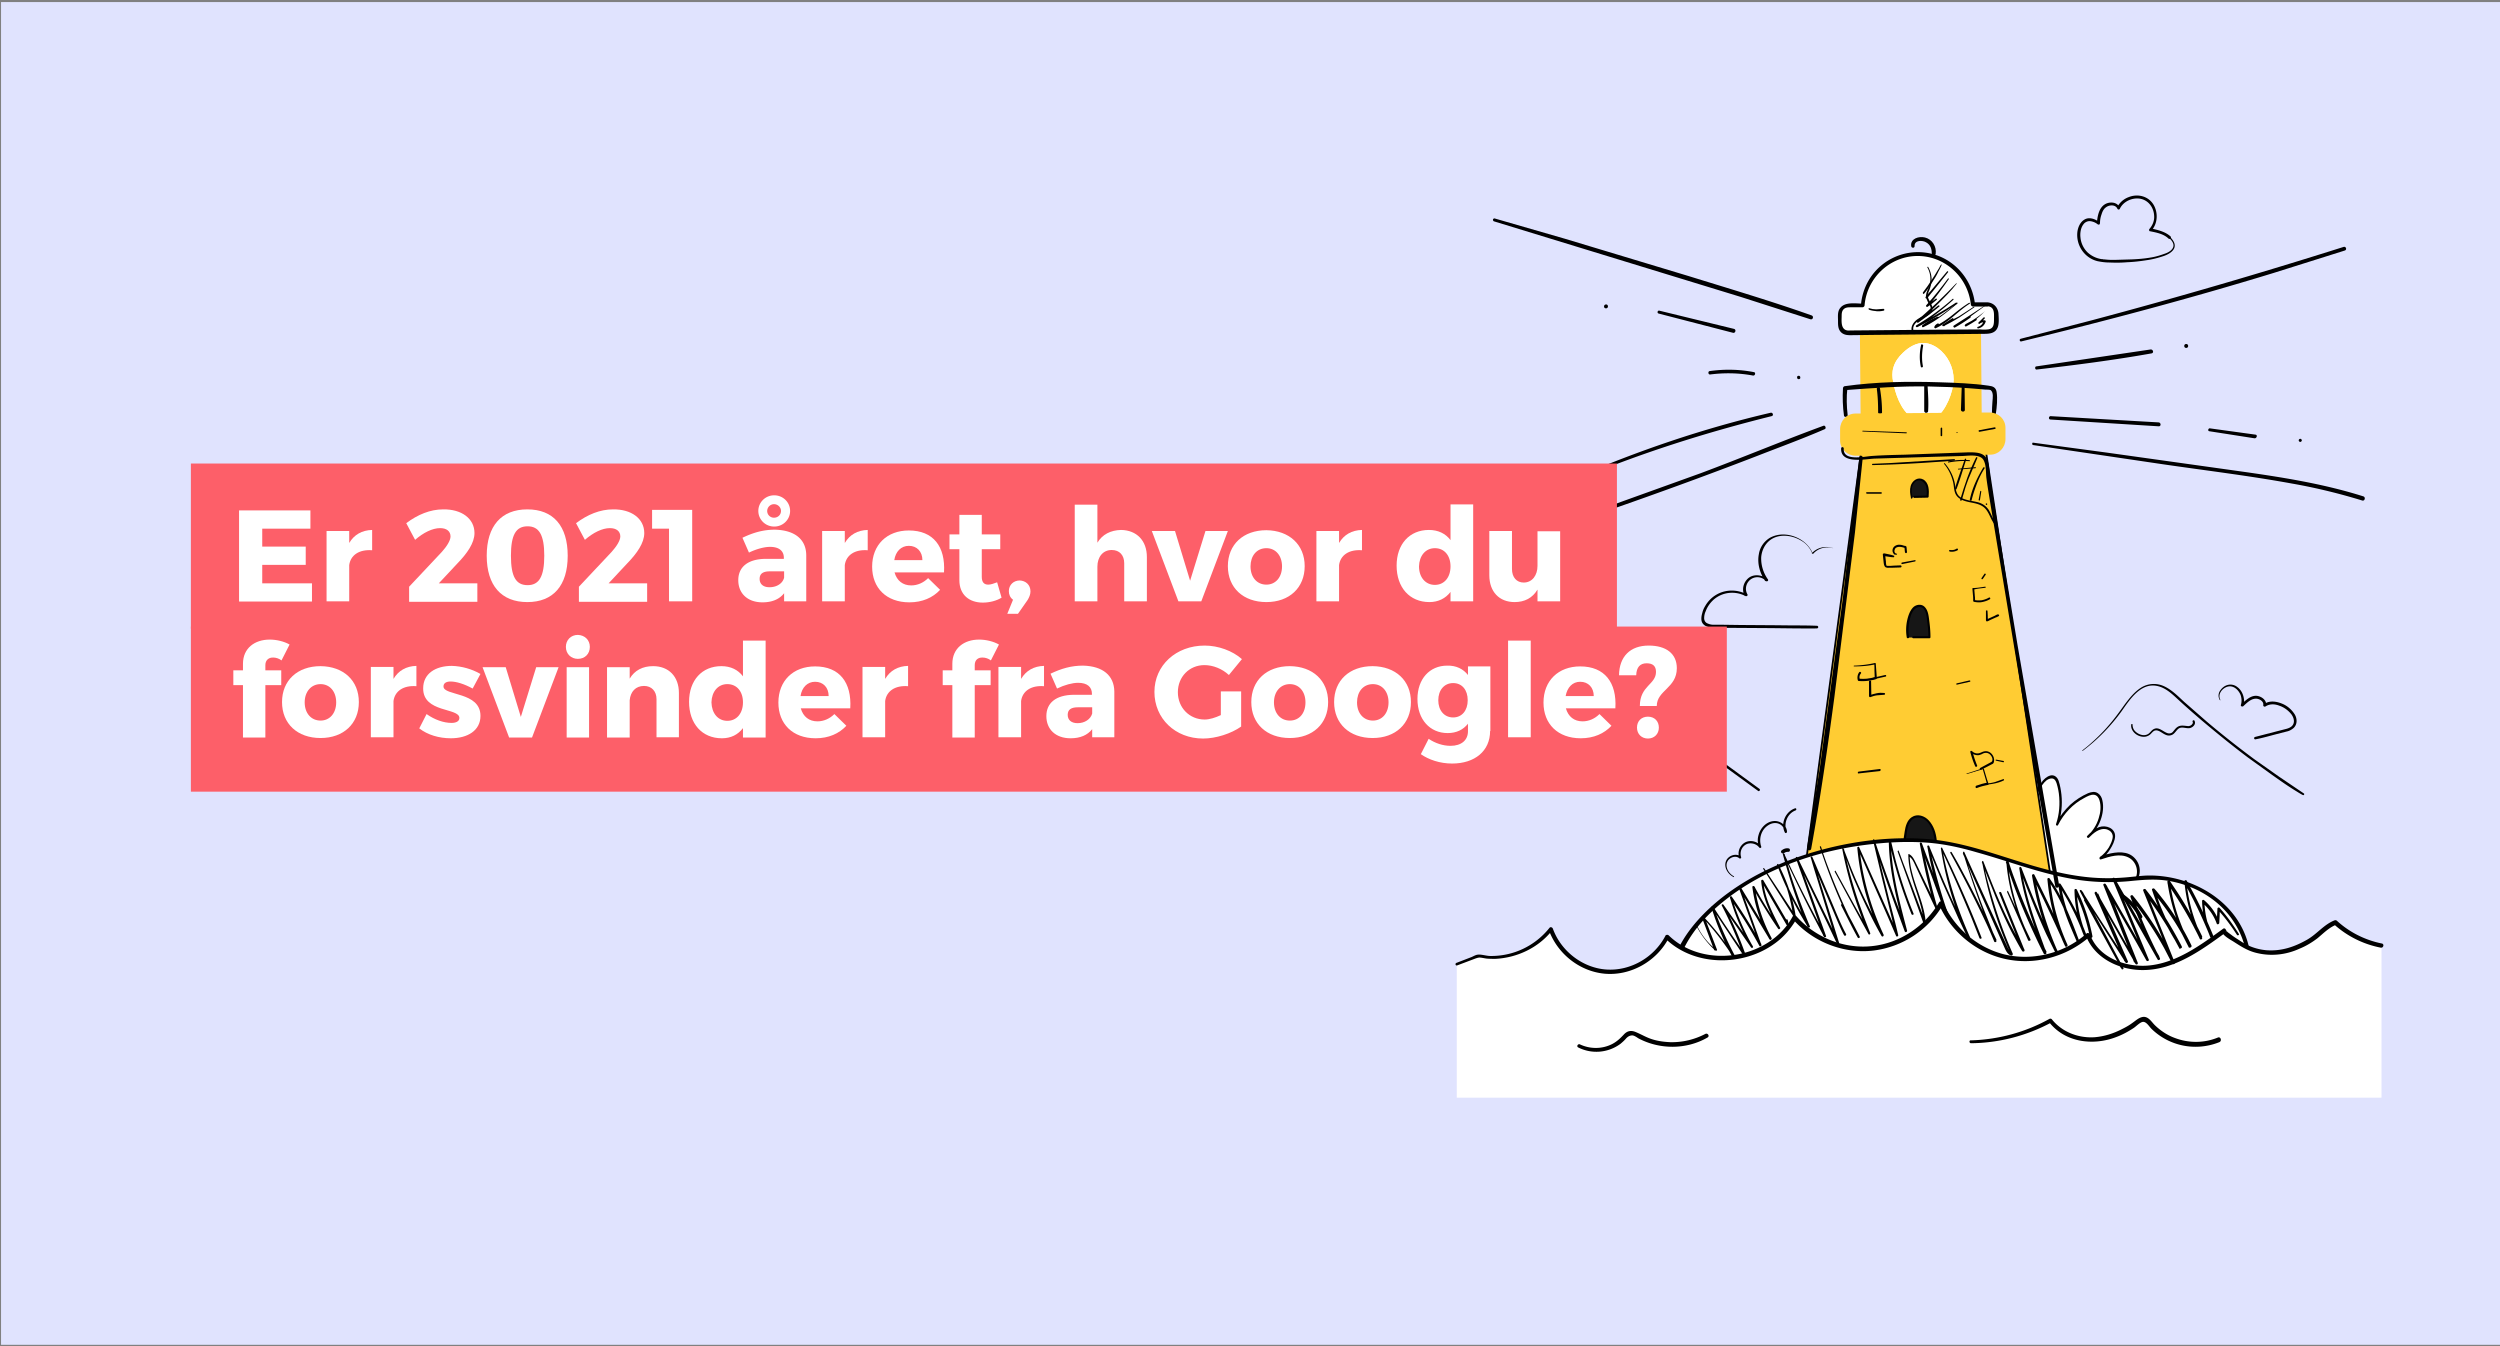
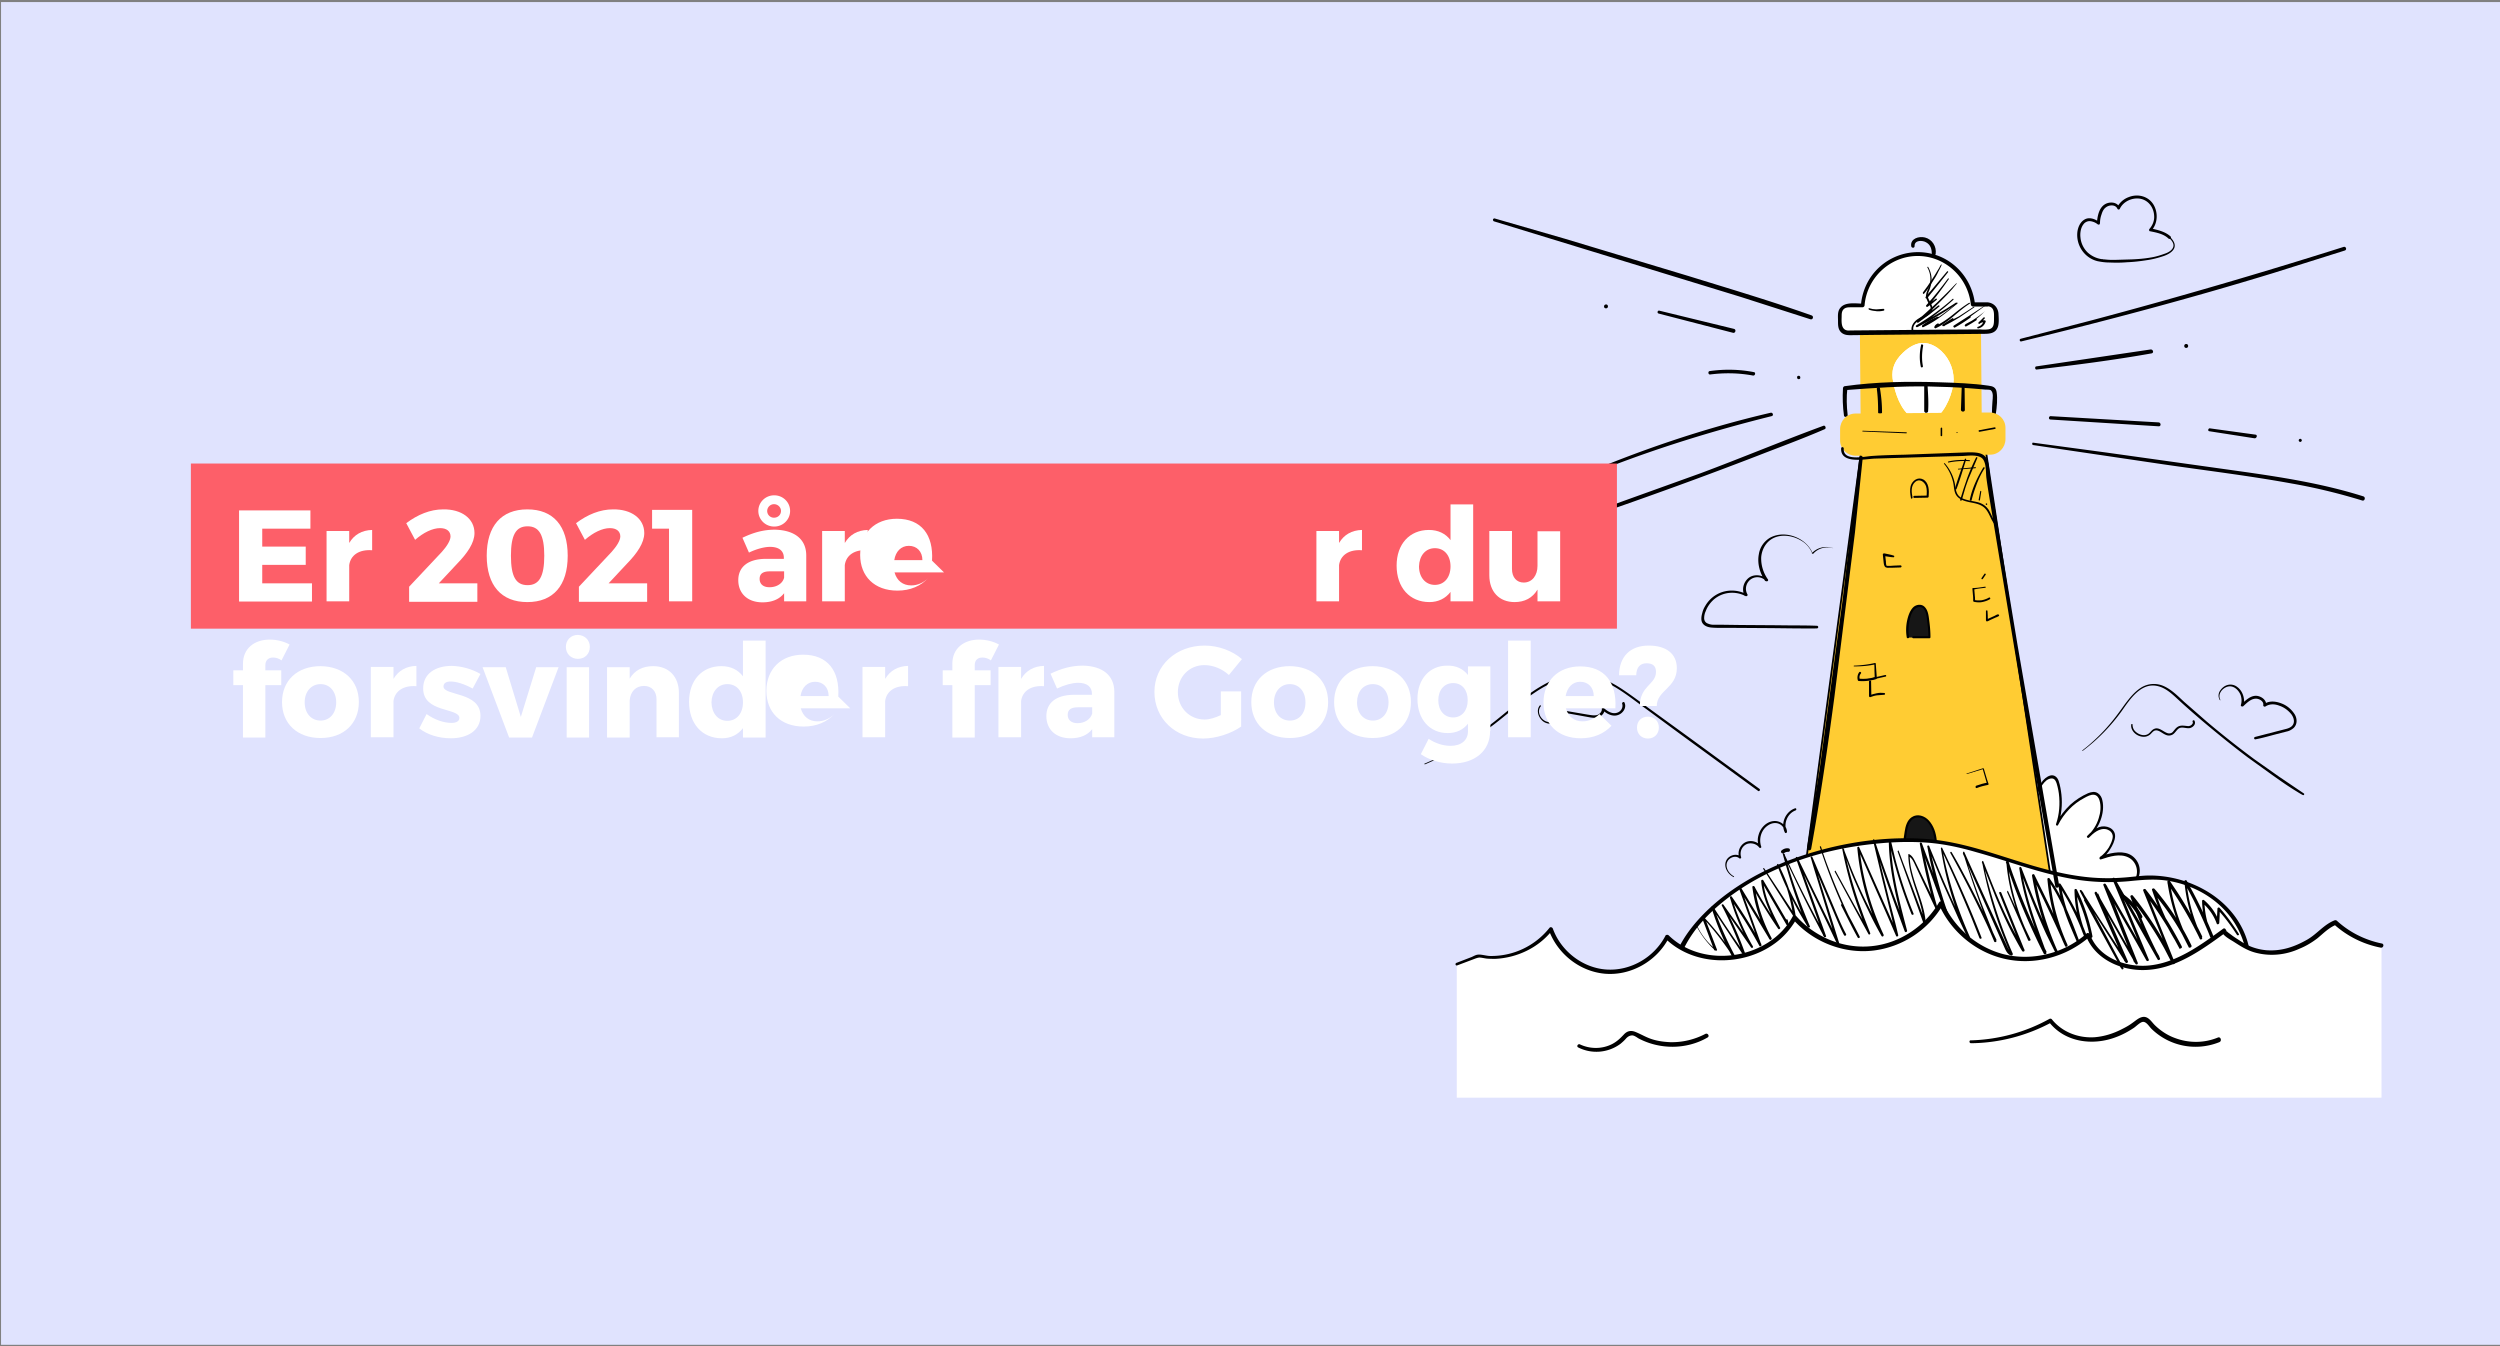
<svg xmlns="http://www.w3.org/2000/svg" viewBox="0 0 960 517">
  <rect x="0" y="0" width="960" height="517" fill="#808080" stroke="none" />
  <path fill="#e0e3fe" d="M.4.8h960v515.6H.4z" />
  <path fill="#fff" d="M780.2 326.9c-2.3-8.7-1-17.9 3.7-25.6 1.2-1.9 3.6-3.8 5.3-2.3.5.5.8 1.1 1 1.8 1.5 5.2 1.4 10.7-.2 15.9 2.5-5 6.6-9 11.7-11.3.9-.4 1.8-.7 2.7-.5 1.8.4 2.5 2.5 2.6 4.3.2 4.7-1.7 9.3-5.2 12.4 1.4-1.4 3-2.9 4.9-3.4 2-.5 4.4.3 5 2.3.2.9 0 1.9-.3 2.8-.9 2.5-2.5 4.7-4.7 6.3 3.9-1.4 8.6-2.6 11.9-.1 2.8 2.1 3.4 6.1 1.3 9-1.1 1.5-2.7 2.4-4.6 2.6 0 0-20.8 7.9-29.3 2.5s-5.8-16.7-5.8-16.7z" />
  <path d="M780.5 326.8c-1.6-6.3-1.4-12.9.7-19 .5-1.5 1.2-3 1.9-4.4s1.5-2.7 2.7-3.7c1.1-.8 2.7-1.3 3.5.1.4.7.6 1.5.8 2.3.2.9.4 1.7.5 2.6.5 4 .2 8-1.1 11.8-.1.5.6.8.8.3 2.2-4.4 5.7-8.1 10.1-10.4 1.1-.6 2.5-1.4 3.8-1.2 1.1.2 1.7 1.1 2 2.1.7 2.2.4 4.8-.3 6.9-.8 2.7-2.4 5.1-4.5 7l.6.6c1.8-1.8 4.2-4.1 7.1-3.3 1.2.4 2.1 1.3 2.2 2.6 0 1.5-.8 3-1.5 4.3-.9 1.4-2 2.7-3.4 3.7-.4.3-.2 1.1.4.9 3.3-1.1 7.3-2.4 10.6-.7 3.1 1.6 4.2 5.8 2.2 8.7-1 1.4-2.5 2.3-4.1 2.5-.3 0-.6.1-.8.2-1.4.5-2.9 1-4.3 1.4-4.9 1.4-10.1 2.6-15.2 2.7-2.4.1-4.9-.1-7.2-1-2.5-1.1-4.6-3-5.8-5.4-1.1-2.2-1.7-4.5-1.7-7 0-.9 0-1.8.1-2.7 0-.5.1-1 .2-1.5v-.2c.1-.6-.8-.9-1-.3-.2 1.1-.4 2.3-.4 3.4-.1 2.4.3 4.9 1.1 7.1 1.1 2.9 3.1 5.2 5.8 6.8 2.2 1.2 4.8 1.6 7.2 1.7 5.5.2 11-1 16.3-2.5 1.7-.5 3.3-1 5-1.6.3-.1.5-.2.8-.3s.6-.1.9-.2c.4-.1.8-.3 1.2-.5.8-.4 1.5-.9 2.1-1.5 2.5-2.7 2.5-6.8 0-9.5-2.7-3-7-2.5-10.6-1.6-.9.3-1.8.5-2.7.9l.4.9c1.4-1 2.5-2.2 3.4-3.7.9-1.4 1.8-3.2 1.9-4.9.1-3.2-3.5-4.5-6.1-3.6-1.8.7-3.3 2-4.6 3.4-.4.4.2 1 .6.6 2-1.8 3.6-4.1 4.5-6.6.9-2.4 1.3-5.2.7-7.7-.2-1.1-.8-2.1-1.7-2.7-1.2-.8-2.5-.5-3.8 0-2.5 1.1-4.8 2.6-6.8 4.4-2.2 2.1-4.1 4.5-5.4 7.2l.8.3c1.2-3.6 1.6-7.5 1.2-11.3-.2-1.8-.5-3.6-1.1-5.4-.5-1.4-1.7-2.4-3.2-2-1.4.4-2.6 1.5-3.4 2.7-.9 1.4-1.7 3-2.4 4.5-1.3 3.2-2.2 6.6-2.5 10-.4 3.9 0 7.8 1 11.6.1.2.3.3.5.2 0 .4.1.2 0 0z" />
  <use href="#B" fill="#9ac3c9" />
  <g fill="#fc3">
    <use href="#B" stroke="#000" stroke-width=".689" stroke-miterlimit="10" />
    <path d="M714.167 123.605l46.5-.4.32 37.2-46.5.4z" />
  </g>
  <path fill="#fff" d="M763.2 116.9h-5.6c-1-11.7-11.4-20.3-23-19.3-10.4.9-18.5 9.2-19.3 19.6h-5.6c-1.8 0-3.2 1.5-3.2 3.2v4.1c0 1.8 1.5 3.2 3.2 3.2l53.6-.5c1.8 0 3.2-1.5 3.2-3.2v-4.1c-.1-1.6-1.6-3-3.3-3h0z" />
  <path d="M763.2 116.1h-5.6l.8.8c-.9-8.6-6.6-16.1-14.8-18.9-11.5-3.9-24 2.2-27.9 13.8-.6 1.8-1 3.7-1.1 5.6l.8-.8c-2.6 0-6.8-.8-8.7 1.6-1.2 1.4-.9 3.4-.9 5.1s0 3.3 1.4 4.5c1.4 1.1 3 .9 4.7.9l7.8-.1 41.9-.4c2.3 0 4.7-.1 5.6-2.7.5-1.5.3-3.7.2-5.3-.3-2.3-1.9-3.9-4.2-4.1-1-.1-1 1.5 0 1.5 2.8.2 2.5 2.8 2.5 4.8 0 1.9 0 3.9-2.4 4.1-.9.1-1.9.1-2.8 0l-16.4.1-33.7.3a3.21 3.21 0 0 1-1.7-.2c-1.9-.9-1.5-3.8-1.5-5.5 0-1.2.2-2.3 1.4-2.9.7-.3 1.4-.3 2.1-.3h4.5c.4 0 .8-.4.8-.8.9-10.5 9.7-18.8 20.2-18.9 10.6-.1 19.5 8.1 20.6 18.6 0 .4.4.8.8.8h5.6c1 0 1-1.6 0-1.6z" />
  <g fill="#fff">
    <use href="#C" />
    <use href="#C" />
  </g>
  <path d="M735.2 94.5c-.1-2.4 3.1-2.3 4.5-1.4 1.6.9 2.1 2.5 2.1 4.2 0 .8 1.4 1.1 1.5.2.4-2.8-1.3-5.6-4.1-6.3-2.3-.6-5.7.4-5.3 3.3.1.8 1.3.9 1.3 0h0z" />
  <path fill="#112870" d="M766.2 164.2c.4 2.3.3 4.6-.1 6.9-.1.5.6.7.7.2.5-2.4.5-4.9.1-7.3-.1-.5-.8-.3-.7.2h0z" />
  <path d="M709.5 159.4c-.4-3.5-.5-6.9-.1-10.4l-.8.8c10.7-.8 21.3-1.6 32-1.4 5.3.1 10.6.3 15.8.7l3.7.3c.7.1 1.5.1 2.2.2.4 0 1.8 0 2.1.2 1.2.9.8 3.1.7 4.4-.1 1.5-.2 3-.2 4.5 0 .8 1.4 1.1 1.5.2.4-2.6.7-5.8.3-8.4-.3-1.8-1.5-2.2-3.1-2.4-6.2-.9-12.5-1.1-18.7-1.3-12.2-.4-24.5-.2-36.6 1.5-.3.1-.6.4-.6.8-.2 3.5-.1 7.1.4 10.6.2.6 1.5.5 1.4-.3h0z" />
  <path d="M753.3 148.6l-.3 8.7c0 1 1.6 1 1.5 0l-.1-8.7c.2-.8-1-.8-1.1 0h0zm-14.4-.3v9.5c0 .4.4.8.8.7a.68.68 0 0 0 .7-.7c.2-3.1 0-6.3-.2-9.5a.68.68 0 0 0-.7-.7c-.3.1-.6.4-.6.7h0zm-18.2 1.1c.4 3 .5 5.9.5 8.9 0 1 1.5 1 1.5 0 0-3.1-.3-6.2-.8-9.2-.1-.8-1.3-.5-1.2.3h0z" />
  <path fill="#fc3" d="M712.5 158.8l51.6-.4c3.3 0 6 2.6 6 5.9v4.3c0 3.3-2.6 6-5.9 6l-51.6.4c-3.3 0-6-2.6-6-5.9v-4.3c0-3.3 2.6-6 5.9-6z" />
  <path fill="#161616" d="M732.7 244.8c-.5-2.9-.2-5.9.8-8.7.3-1 .8-1.8 1.6-2.6a2.86 2.86 0 0 1 2.8-.7c1.4.5 1.9 2.1 2.2 3.6.5 2.8.8 5.6.8 8.4h-6.2" />
  <path d="M733.1 244.6a16.31 16.31 0 0 1 0-5.4c.3-1.6.7-3.5 1.7-4.8.9-1.2 2.7-1.9 3.9-.6 1 1.2 1.1 2.9 1.3 4.4.3 2.2.5 4.4.5 6.5l.4-.4h-6.2c-.2 0-.4.2-.4.4s.2.4.4.4h6.2c.2 0 .4-.2.4-.4 0-2.2-.2-4.4-.5-6.6-.2-1.6-.4-3.6-1.6-4.9-1.1-1.3-3-1.2-4.3-.2-1.4 1.2-2.1 3.3-2.5 5-.5 2.2-.6 4.5-.2 6.8.2.5 1 .3.9-.2h0z" />
-   <path fill="#161616" d="M734 191.1c-.3-1.4-.5-2.9-.1-4.3s1.6-2.7 3-2.7 2.6 1.2 3 2.5c.5 1.3.3 2.7.2 4.1l-5.1.1" />
  <path d="M734.4 191c-.4-2-.7-4.5 1.1-6 .7-.6 1.6-.7 2.4-.3s1.4 1.2 1.7 2c.4 1.3.3 2.6.2 4l.4-.4-5.1.1c-.2 0-.4.2-.4.4s.2.4.4.4l5.1-.1c.2 0 .4-.2.4-.4.2-2.3.2-5.3-2.1-6.6-2.1-1.1-4.2.5-4.8 2.5-.4 1.5-.2 3.1.1 4.6-.1.5.7.3.6-.2h0z" />
  <path fill="#161616" d="M731 329.9c0-3.5.3-7 .9-10.4.4-2.3 1.2-5 3.4-5.7 1.2-.4 2.6-.2 3.7.5s1.9 1.6 2.5 2.7c2.4 4.1 2.1 9 1.7 13.7" />
  <path d="M731.4 329.9c0-2.9.3-5.8.6-8.7.3-2 .5-4.5 1.9-6.1 1.7-1.9 4.4-1.3 6 .3 1.7 1.7 2.5 4.2 2.9 6.6.4 2.8.2 5.7 0 8.5 0 .5.7.5.8 0 .4-5.1.8-11.3-2.9-15.4-1.6-1.8-4.4-2.8-6.6-1.3-1.8 1.2-2.4 3.5-2.7 5.5-.6 3.5-.9 7-.9 10.5 0 .2.2.4.4.4.3 0 .4-.1.5-.3h0z" />
  <path fill="#fff" d="M648 389.6c-21.8-25 26.2-69.1 89.4-66.9 26.6.9 50.7 18.7 81.7 14.6 45.6-6.1 64.3 53.1 16 54.2-9.5 14.6-172 15.4-187.1-1.9z" />
  <path d="M648.6 389c-11.1-12.9-1.6-29.3 8.9-39.1 16.7-15.6 40.2-23.7 62.7-25.9 6.7-.7 13.4-.9 20.1-.4 6.4.5 12.7 1.9 18.8 3.7 12.6 3.5 24.8 8.3 37.8 10.4 6.7 1.1 13.6 1.3 20.4.7 5.1-.5 10-1 15.1-.2 8 1.3 15.6 4.9 21.3 10.7 9.1 9.2 13.6 25.5 2.6 35.1-2.9 2.5-6.4 4.2-10.1 5.2-2.3.6-4.6 1.1-7 1.3-1.5.2-3.8-.2-4.9.8-2.2 2.1-5.3 3.1-8.2 3.9-12.2 3.4-25.3 4.3-37.9 5.2-17.5 1.2-35.1 1.5-52.6 1.3-16.9-.2-33.9-1-50.8-2.9-6.6-.7-13.2-1.7-19.7-3.1-4.5-1-9.1-2.1-13.2-4.2-1.2-.6-2.4-1.5-3.3-2.5-.7-.7-1.8.4-1.1 1.1 2.1 2.4 5.5 3.7 8.4 4.7 4.9 1.7 10.1 2.7 15.2 3.6 14.5 2.5 29.3 3.5 44 4.2 17 .8 34.1.9 51.2.4 14.8-.4 29.6-1.2 44.3-3.2 5.2-.7 10.4-1.5 15.4-2.9 3-.8 6.4-1.7 8.8-3.8.4-.3.7-.7 1-1.1l-.7.4c8.7-.2 18.3-2.4 24.2-9.3 4.6-5.4 5.8-12.6 4.3-19.4-3.9-17.5-21.8-27.8-38.9-27.5-3.2.1-6.3.6-9.5.8a76.16 76.16 0 0 1-11.7 0c-7.6-.6-15-2.3-22.3-4.4-13.5-3.9-26.9-9.3-41.1-10.4-14.3-1.1-29.2.8-43 4.8-11.9 3.4-23.5 8.6-33.5 15.9-12.4 9-28 26.2-19.5 42.7a25.93 25.93 0 0 0 3.2 4.7c.8.6 1.9-.5 1.3-1.3z" />
  <path fill="#fff" d="M559.4 421.7v-51.5l8.1-3.1c10.2 2.1 21.5-2.1 27.9-10.3 3.1 9 11.9 15.7 21.3 16.3 9.5.6 19.1-4.8 23.3-13.3 13.6 13.5 40 9.5 49-7.5 12.5 14.5 34.3 16.1 48.8 3.6 3-2.6 5.5-5.6 7.5-9.1 7.8 18 28.8 26.2 46.8 18.4 3.5-1.5 6.8-3.6 9.7-6.2 3.5 9.6 15.3 13.9 25.4 12.2s18.7-7.9 26.9-13.9c-.8.6 8.5 6.3 9.4 6.6 3.9 1.5 8.2 2 12.4 1.5 4-.5 7.3-2.2 10.7-4 3.6-2 6.4-5.9 10.3-7.3 5 4.5 11.1 7.6 17.6 8.8v58.6H559.4v.2z" />
  <path d="M559.6 370.7l6.1-2.3c.8-.3 1.5-.6 2.3-.7.9 0 2 .3 2.9.4 1.1.1 2.2.1 3.3.1 8.4-.4 16.6-4.3 21.8-10.9l-1.3-.3c3.3 9.2 11.8 16 21.5 16.9 10 .9 20-4.8 24.6-13.7l-1.3.2c11.1 10.8 29.8 10.8 42 1.9 3.5-2.5 6.3-5.8 8.4-9.5l-1.4.2c7.6 8.7 19.5 13.4 31 12 11.1-1.4 21-7.9 26.6-17.6h-1.5c4.5 10.2 13.9 18.1 24.8 20.7 11.6 2.8 24.1-.6 33-8.4l-1.4-.4c3.4 8.9 13.1 13.3 22.1 13.2 11.9-.1 22.2-7.6 31.4-14.3l-1-1.3c-1.4 1.7 3.3 4.1 4.2 4.7 2.8 1.8 5.4 3.5 8.7 4.3 5.5 1.4 11.4.8 16.6-1.6 2.5-1 4.8-2.4 6.9-4 2.3-1.9 4.4-4.1 7.2-5.2l-.9-.2a37.5 37.5 0 0 0 18 9c1 .2 1.5-1.4.4-1.6-6.4-1.3-12.4-4.3-17.2-8.7-.2-.2-.5-.3-.9-.2-4.1 1.6-6.7 5.2-10.5 7.4-4.9 2.8-9.9 4.5-15.6 4.1-3.5-.3-6.8-1.4-9.7-3.3-1.2-.8-2.4-1.5-3.6-2.4-.5-.4-1.1-.8-1.6-1.2l-.5-.5c-.7-.2.6-.7-.4.5.6-.7-.2-2-1-1.3-8.5 6.2-18.1 13.3-29 14.1-8.8.6-18.8-3.2-22-11.9-.1-.4-.6-.7-1.1-.6-.1 0-.2.1-.3.2-8.5 7.6-20.8 10.7-31.9 7.9-10.3-2.7-18.9-10.2-23.2-19.9-.3-.6-1.2-.5-1.5 0-5.4 9.2-15.1 15.7-25.7 16.8-10.9 1.2-22-3.4-29.2-11.6-.3-.3-.9-.3-1.2 0 0 .1-.1.1-.1.2-8.9 16.5-34.2 20.4-47.6 7.3-.3-.3-.9-.3-1.2 0 0 0-.1.1-.1.2-4.3 8.2-13.3 13.5-22.6 12.9-9.2-.6-17.5-7.1-20.6-15.7-.2-.5-.9-.8-1.3-.3-5.5 6.9-13.8 10.9-22.7 10.8-1.6 0-3.4-.7-4.9-.5-.8.1-1.6.6-2.3.9l-5.7 2.2c-.8.2-.5 1.3.2 1zm197.3 29.9c10.8-.1 21.4-2.9 30.9-8l-1.1-.3c6.1 8 17 9.4 26 5.9 2.4-.9 4.6-2.1 6.7-3.5.9-.6 2.4-2.2 3.5-2.3 1.3-.1 2.4 1.8 3.2 2.6 6.9 6.8 17.1 8.8 26.1 5.2 1.1-.4.6-2.2-.5-1.8-5.3 2.2-11.2 2.2-16.5.2-2.8-1-5.4-2.7-7.6-4.8-1.5-1.4-2.7-3.9-5.2-3.2-1.4.4-2.5 1.5-3.7 2.3-1.2.9-2.5 1.6-3.9 2.3-3.3 1.7-6.8 2.8-10.5 3.1-6.2.4-12.5-2-16.4-6.9-.3-.3-.7-.3-1-.1-9.2 5.1-19.5 7.9-30.1 8.2-.7-.1-.7 1.1.1 1.1h0zM606 402.2c5.3 2.7 11.6 2.1 16.3-1.4.7-.6 1.4-1.2 2-1.9s1.4-1.3 2.5-1.3c.7 0 1.7.7 2.3 1.1 8.2 4.4 18.5 4.4 26.6-.3.9-.5.1-1.8-.8-1.4-4.2 2.2-8.8 3.3-13.5 3.2-2.3-.1-4.7-.4-6.9-1.1-2.3-.7-4.2-1.9-6.4-2.8-1.7-.7-3.1-.5-4.4.8-1.4 1.5-2.7 2.8-4.6 3.8-3.9 2-8.5 2-12.5.1-.7-.2-1.3.8-.6 1.2h0zm170.2-271.1c32.6-7.9 64.9-16.5 96.9-26.3l27.3-8.6c.9-.3.5-1.6-.4-1.4-31.9 10.1-64.1 19.5-96.4 28.1l-27.7 7.2c-.6.2-.3 1.2.3 1h0zm4.5 39.8l50 7.4c16.5 2.4 33.1 4.4 49.5 7.4 9.1 1.6 18.1 3.8 26.9 6.5 1 .3 1.4-1.3.4-1.6-15.8-5-32.2-7.5-48.6-9.8l-49.9-7-28.2-3.8c-.5-.2-.6.8-.1.9h0zM573.7 85l94.7 29 26.8 8.6c1 .3 1.4-1.2.4-1.5-15.5-5.5-31.4-10.2-47.2-15.1L601 91.7l-27-7.8c-.3-.1-.6.1-.7.4 0 .3.1.6.4.7zm5.2 124.1c32.2-10.6 64.2-21.8 95.8-34 8.7-3.4 17.5-6.6 26-10.3.7-.3.2-1.6-.5-1.3-15.8 5.8-31.3 12.3-47.1 18.2l-47.5 17.1-27 9.2c-.7.3-.4 1.3.3 1.1h0zm203.2-67.2c14.7-1.7 29.5-3.6 44.1-6.2 1-.2.6-1.6-.4-1.5l-43.9 6.5c-.6.1-.5 1.3.2 1.2h0zm57.4-8.3c1 0 1-1.5 0-1.5s-1 1.5 0 1.5zm-52.1 27.5l41.5 2.6c1 .1 1-1.4 0-1.5l-41.5-2.4c-.8.1-.8 1.3 0 1.3zm61 4.5l17.3 2.7c.9.1 1.3-1.3.4-1.4l-17.4-2.4c-.7-.2-1.1 1-.3 1.1h0zm34.9 4.1a.65.65 0 0 0 .6-.6.65.65 0 0 0-.6-.6.65.65 0 0 0-.6.6.65.65 0 0 0 .6.6zM605 184.5c24.4-10.3 49.6-18.3 75.3-24.7.9-.2.5-1.5-.4-1.3-25.8 6-51 14.6-75.3 25.1-.6.1-.2 1.1.4.9h0zm31.9-64.1l28.6 7.4c.9.2 1.3-1.2.4-1.5l-28.7-7c-.7-.2-1 .9-.3 1.1zm19.8 23.4c5.5-.7 11-.6 16.4.4.9.2 1.2-1.2.4-1.3-5.6-1.1-11.3-1.2-17-.4-.7.1-.6 1.4.2 1.3h0zm34 1.8c.4 0 .7-.3.6-.7 0-.4-.3-.6-.6-.6-.4 0-.7.3-.6.7 0 .3.2.6.6.6zm-74-27.2c1 0 1-1.5 0-1.5-1 .1-1 1.5 0 1.5zm90.3 53.8c-.3 6.2 9.5 4 13 3.9l23-.7 10.7-.3c2.3-.1 6.7-.8 8 1.6 1.1 2 .8 4.8 1.1 7 .5 3.8 1.2 7.7 1.8 11.5L780 288l9.2 52.3c.2 1 1.7.6 1.5-.4l-16-92.4-7.6-46c-1.1-7-2.5-14-3.2-21.1-.2-1.8-.4-4.1-1.9-5.4-1.6-1.4-4.3-1.3-6.3-1.3l-24.3.9c-4.2.1-8.5.2-12.7.5-2.8.2-10.9 2.1-10.7-2.7.1-.9-1-.9-1-.2h0z" />
  <path d="M714 175.7l-6.5 55.2-8.7 64.1-4.9 30.5c-.2 1 1.4 1.5 1.6.4 3.5-19.3 6.3-38.7 8.9-58.2l7.9-63.2 3-28.8c0-.8-1.2-.8-1.3 0h0zm100.8 169c2.8 2 5 4.7 6.6 7.7.4.8 1.6.1 1.2-.7-1.7-3.3-4.1-6.1-7.1-8.2-.8-.5-1.4.7-.7 1.2h0zm-149-8.2c-1.9-1-3.5-3.5-2.5-5.6.7-1.6 3.2-2.6 4.6-1.3.3.2.8 0 .7-.4-.6-1.9.1-3.9 1.8-4.9 1.6-.9 4-.4 5.1 1.1.3.4 1 .2.8-.3-1-3 0-6.5 2.7-8.2 1.2-.8 2.7-1.1 4-.6s2.3 1.7 2.3 3.2l.8-.1c-1.3-3.1.2-7 3.4-8.2.5-.2.3-1-.2-.8-3.6 1.2-5.7 5.8-3.9 9.3.1.2.4.3.6.1.1-.1.2-.2.2-.3 0-2.6-2.7-4.5-5.2-4.2-2.8.3-5 2.7-5.7 5.3-.5 1.6-.4 3.3.3 4.8l.7-.5c-1.5-1.8-4.1-2.5-6.2-1.4-2.1 1.2-3 3.7-2.2 5.9l.7-.4c-1.8-1.5-4.7-.6-5.7 1.4-1.2 2.5.6 5.3 2.8 6.4.1.1.3-.2.1-.3h0zm19.3-8.9c.5-.4 1-.5 1.6-.5.7.1.9-1.1.2-1.3-1-.2-2 .1-2.8.8-.6.6.3 1.5 1 1h0zm114.7-39.3a71.59 71.59 0 0 0 14.9-15.2c3.1-4.4 7.3-11 13.6-9.7 3.4.7 5.9 3.2 8.4 5.5 2.8 2.6 5.7 5.1 8.6 7.6 5.8 4.9 11.7 9.7 17.8 14.3l9.3 6.7c3.1 2.2 6.2 4.4 9.5 6.4.8.5 1.6 1 2.4 1.4.4.2.7-.4.4-.6l-9.6-6.5-9.5-6.7c-6.2-4.6-12.3-9.4-18.2-14.4l-8.7-7.6c-2.5-2.3-5-4.9-8.2-6.2-2.8-1.1-5.9-.8-8.4.8s-4.4 4-6.2 6.4c-2 2.8-4 5.6-6.3 8.2-2.4 2.8-5 5.3-7.8 7.7-.7.6-1.4 1.1-2.1 1.7-.3 0-.1.3.1.2h0zm18.6-10.1c-.3 1.8 1.1 3.5 2.6 4.2.8.4 1.8.6 2.7.5s1.8-.6 2.4-1.3c.4-.4.9-1 1.5-1.1.5-.1.9 0 1.4.2.9.4 1.7 1.1 2.7 1.5a2.87 2.87 0 0 0 2.7-.2c.9-.6 1.4-1.7 2.3-2.3 1.4-.8 3.1.3 4.5-.2 1.1-.4 2.1-1.5 1.5-2.7-.2-.5-1-.1-.7.4.2.5-.2.9-.5 1.2-.4.3-1 .5-1.5.4-1.2-.1-2.5-.4-3.6.2-.9.5-1.4 1.3-2 2s-1.6.8-2.4.4c-1.5-.6-3.1-2.3-4.8-1.5-1 .4-1.5 1.5-2.4 2-.7.4-1.6.5-2.4.3-.9-.2-1.8-.7-2.5-1.4s-1-1.6-1-2.6c0-.2-.4-.3-.5 0h0zm-271.2 15.3c9.2-3.9 17.8-8.8 25.8-14.8 7.1-5.3 13.5-11.7 21.5-15.8 3.7-1.9 7.8-3.3 12-3.3 4.7-.1 9.1 1.6 13.1 3.9 4.3 2.5 8.2 5.6 12.2 8.5l13.3 9.8 26.7 19.5 3.3 2.4c.5.4 1-.5.5-.8l-27.1-19.8-13.5-9.8c-4.2-3-8.3-6.2-12.6-9-3.9-2.5-8.2-4.6-12.9-5.3-4.2-.5-8.4.2-12.3 1.8-8.1 3.3-14.8 9.4-21.5 14.8-7.8 6.4-16.3 11.8-25.4 16.2l-3.4 1.5s.2.3.3.2h0zm44.1-22.6c-1.4 1.7-.7 4.2.8 5.7 1.8 1.8 4.6 1.6 6.7.3 1.3-.8 2.3-2 3-3.3l-.5.2 9.4 1.7c1.3.2 2.8.3 3.9-.5 1-.6 1.7-1.7 1.5-2.8l-.8.3c1.5 1.6 4 2.9 6.2 2 1.8-.7 3.2-2.8 2.3-4.7-.2-.5-1-.1-.9.4.5 1.5-.5 3.1-2 3.5-1.8.6-3.7-.6-5-1.8-.3-.3-.9-.1-.8.3.1 1-.7 1.9-1.6 2.3-1.2.4-2.6.1-3.9-.1l-8.2-1.4c-.2 0-.4 0-.5.2-1.2 2.4-4.1 4.9-7 3.9-2.2-.7-3.9-3.7-2.3-5.8.3-.3-.1-.6-.3-.4h0z" />
  <path d="M703.7 210.4c-2.9-.9-6-.1-8 2.1l.4.1c-1.6-4.2-6-6.9-10.3-7.3-2.2-.2-4.4.2-6.3 1.3-2.2 1.4-3.7 3.6-4.1 6.2-.7 3.6.4 7.4 2.5 10.4l.8-.6c-1.8-1.9-5.1-2.3-7.2-.7-2.1 1.7-2.8 4.6-1.5 7l.7-.7c-3.8-2-8.4-1.9-12 .4-1.6 1-3 2.5-3.9 4.1-.5.8-.9 1.7-1.1 2.6-.3 1-.5 2.1-.3 3.1.4 1.8 2.3 2.5 4 2.6 1.1.1 2.2.1 3.3.1h3.9l15.5.1 8.8.1c2.9 0 5.8.1 8.8 0a.5.5 0 1 0 0-1c-4.8-.2-9.7-.1-14.6-.2l-14.6-.1-7.3-.1h-3.3c-.8 0-1.5-.2-2.2-.5-.8-.3-1.3-1.1-1.3-2s.2-1.9.6-2.7c.6-1.7 1.7-3.2 3-4.4 3.4-3 8.3-3.5 12.3-1.4.2.1.6 0 .7-.2a.45.45 0 0 0 0-.5c-1.2-2.1-.4-4.8 1.7-6 1.8-1 4.1-.6 5.4.9.4.4 1.1-.1.8-.6-1.8-2.5-2.7-5.5-2.6-8.5.2-2.5 1.3-4.9 3.3-6.5 3.3-2.6 8.2-2.1 11.7-.1 2.1 1.1 3.7 2.9 4.6 5.1 0 .1.2.2.3.2 0 0 .1 0 .1-.1 1.9-2.1 4.9-2.9 7.6-2.1-.1.3 0-.1-.2-.1h0zM832.9 91.3c.9.9 2.1 2.2 1.6 3.6-.4 1.2-1.8 2-2.9 2.4-1.9.7-3.8 1.3-5.8 1.6-2.3.4-4.7.6-7.1.7l-6.8.2c-.9 0-1.9 0-2.8-.1-.4 0-.8-.1-1.2-.1-.2 0-.3 0-.5-.1h-.2-.1c-.1 0 .1 0-.1 0a10.14 10.14 0 0 1-5.4-2.6c-1.5-1.5-2.5-3.5-2.7-5.7-.2-1.7.1-3.7 1.1-5 .4-.6 1-1 1.7-1.2.8-.2 1.6 0 2.4.3.5.2 1 .5 1.5.9.3.1.6.1.7-.2 0-.1.1-.2.1-.3 0-1.2.2-2.3.6-3.4.3-1 .8-2.1 1.7-2.7 1.3-1 3.7-1.1 4.4.6.2.3.5.3.7.2.1 0 .1-.1.2-.2 1.3-2.8 4.7-4.4 7.8-3.9 3.3.6 5.3 3.5 5.4 6.7.1 1.8-.6 3.5-1.8 4.9a.61.61 0 0 0 0 .8c.1.1.1.1.2.1 2.5.5 5.2 1 7.1 2.8.5.5 1.3-.3.8-.8-2.1-1.9-4.9-2.5-7.6-3.1l.2.9c2.5-2.7 2.7-7 .8-10.1-2-3.2-6-4.2-9.5-2.8-1.9.7-3.5 2.1-4.4 3.9h.9c-1-2.2-4-2.2-5.7-1.1-2.3 1.5-2.8 4.7-3 7.2l.8-.5c-1.6-1.2-3.9-2-5.7-.8-1.6 1-2.4 3-2.6 4.8-.5 5.1 2.8 9.9 7.8 11.1 1.5.3 3 .5 4.5.5 2.3.1 4.5.1 6.8-.1 2.6-.1 5.1-.4 7.6-.8 2.2-.3 4.4-.9 6.5-1.6 1.4-.5 3-1.3 3.8-2.6s.3-2.7-.6-3.8a4.74 4.74 0 0 0-1-1c-.1-.3-.5.1-.2.4zm19.7 177.4c-1.1-2.1.7-4.4 2.7-5 2.3-.7 4.3 1.2 5.1 3.2.4 1.2.5 2.5.1 3.8-.1.3.1.5.4.6.2 0 .3 0 .5-.1 1.3-1.2 2.8-2.8 4.7-2.9 1.3-.1 3.2.9 3 2.4-.1.4.3.8.8.6 1.7-1.1 3.6-1 5.4-.3 1.8.6 3.4 1.8 4.6 3.3 1 1.4 1.5 3.3.1 4.6-.7.6-1.6.9-2.5 1.1l-3.5.9-8.1 2.1c-.2.1-.4.3-.3.6.1.2.3.4.5.3 2.7-.5 5.4-1.3 8.1-2l3.9-1c1-.2 1.9-.7 2.7-1.4 1.5-1.5 1.3-3.7.3-5.3-1.2-1.8-2.8-3.2-4.8-4-2.2-.9-4.9-1.3-6.9.2l.8.4c.2-2-1.8-3.4-3.6-3.6-2.3-.2-4.3 1.7-5.8 3.2l.8.5c.5-2.5-.3-5.5-2.5-7.1-1-.8-2.3-1.1-3.6-.8-1.2.3-2.2 1.1-2.9 2.1-.8 1.1-.9 2.5-.2 3.7.1.1.2.1.3.1-.1 0-.1-.2-.1-.2h0zm-201 87.2c1.8 3.4 4.2 6.5 7.1 9.1.3.2.8 0 .6-.4l-4.8-12.5-.6.4c4.3 4.6 8.1 9.5 11.5 14.8.1.2.4.3.6.1.2-.1.3-.4.1-.6-3.2-6-5.9-12.2-8.1-18.6l-.7.3 12.2 18.4c.3.4.9.2.8-.3-2.3-6.6-5.1-12.9-8.4-19.1l-.6.3 11.1 16c.3.4 1 .1.7-.4-3.4-5.9-6.1-12.3-8.1-18.8l-.7.3c4.1 5.9 7.9 12 11.3 18.3.2.4.9.1.8-.3l-7.9-22-.7.3 11.7 19.5c.1.2.4.3.6.1.2-.1.3-.4.2-.6-3.3-6.1-5.5-12.7-6.4-19.6l-.8.3c3 5.4 6.2 10.6 9.7 15.7.1.2.4.3.6.1.2-.1.3-.4.1-.6-2.9-5.6-5.9-11.4-6.4-17.8l-.7.2 9.6 16.6c.1.2.4.3.6.1.2-.1.2-.3.2-.5l-.3-1.4c-.1-.5-.9-.3-.8.2l.3 1.4.8-.3-9.7-16.6c-.1-.2-.4-.2-.6-.1-.1.1-.2.2-.2.3.5 6.6 3.5 12.5 6.4 18.3l.7-.4c-3.5-5-6.8-10.3-9.7-15.7-.2-.3-.8-.2-.8.2.9 7 3.1 13.8 6.5 20l.8-.5-11.8-19.5c-.2-.4-.9-.1-.7.3l7.9 22 .8-.3c-3.5-6.3-7.3-12.4-11.4-18.3-.2-.3-.8-.1-.7.3 1.9 6.7 4.6 13.1 8.1 19.1l.7-.4-11.3-15.9c-.1-.2-.3-.2-.5-.1s-.2.3-.1.5c3.2 6.1 5.9 12.5 8.2 19l.8-.3c-4.2-6-8.4-12.1-12.3-18.3-.2-.3-.8-.1-.7.3a101.12 101.12 0 0 0 8 18.9l.7-.4c-3.4-5.3-7.3-10.3-11.7-14.9-.2-.3-.7 0-.6.4l4.7 12.5.6-.4c-3-2.4-5.4-5.4-7.1-8.8.1-.5-.4-.2-.2.1h0z" />
  <path d="M677.1 333.7l11.6 18.2c.1.2.4.3.6.1.2-.1.2-.3.2-.5-.5-3.4-1.4-6.8-2.5-10.1-1.1-3.2-2.5-6.4-4.1-9.5-.1-.3-.6-.1-.5.2 2.4 6.5 5.4 12.8 8.8 18.8l3 5.1c.2.4 1 .1.8-.3-3-7.1-5.7-14.3-7.9-21.6-.6-2.1-1.3-4.1-1.8-6.2l-.5.2c3.8 8.3 7.8 16.6 12 24.7l3.6 6.9c.2.4 1 .1.8-.3l-8.4-23.3-2.4-6.6-.6.3 12.2 25.4 3.4 7.2c.2.5 1 .1.8-.4l-8-25.7-2.3-7.2-.6.2 9.9 23.5c.9 2.1 1.8 4.2 2.9 6.3.3.5 1 .1.8-.4-2-3.7-3.5-7.5-5.1-11.3l-5-11.7c-1-2.2-1.9-4.5-2.9-6.7-.1-.3-.7-.1-.6.2 1.2 4.3 2.6 8.6 3.9 12.9l3.9 12.8 2.2 7.2.8-.4-12.4-25.3-3.5-7.2c-.2-.3-.7-.1-.6.3l8.3 23.4 2.3 6.6.8-.3c-4.4-8-8.6-16.1-12.6-24.4l-3.3-7c-.1-.3-.5-.1-.5.2 2 7.4 4.3 14.8 7 22l2.5 6 .8-.4c-3.7-5.8-6.9-11.8-9.7-18.1-.8-1.8-1.6-3.6-2.3-5.4l-.5.2c3.3 6 5.2 12.8 6.2 19.5l.8-.3-11.9-18c-.2-.3-.6-.1-.4.2h0zm21.7-8.5c3 9.4 6.7 18.5 10.9 27.4a255.11 255.11 0 0 0 3.7 7.4c.2.5 1 .1.7-.4-2.1-4.2-4.3-8.2-6.5-12.3-.2-.4-.8 0-.6.4 2.1 4.1 4.1 8.3 6.4 12.4l.7-.4c-2.4-4.3-4.5-8.6-6.5-13.1s-3.9-9-5.6-13.6a120.19 120.19 0 0 1-2.7-7.8c-.1-.4-.5-.2-.5 0h0z" />
  <path d="M704.5 334.7l10.1 18.7 2.9 5.3c.1.2.3.2.5.1.1-.1.2-.2.2-.4l-1.2-3.1-1.2-3.1-2.2-6.1c-1.4-4.2-2.7-8.5-3.8-12.8-.6-2.4-1.2-4.9-1.7-7.3l-.5.1 2.4 6.7c.8 2.2 1.7 4.4 2.7 6.6 1.9 4.4 3.9 8.6 6 12.9 1.2 2.4 2.5 4.8 3.8 7.1.3.5 1 .1.8-.5-3.8-8.1-6.6-16.8-8.2-25.6-.4-2.5-.8-5-1-7.6l-.7.2 11.5 26.1 3.2 7.4c.2.5 1 .1.8-.4-1.1-4.8-2.4-9.5-3.6-14.2l-3.5-14.2-2-8-.5.2c2.8 9.2 6 18.2 9.3 27.2l2.8 7.6c.1.3.4.4.6.3s.4-.3.3-.6c-2.3-8.8-4.7-17.7-5.7-26.8-.3-2.5-.5-5.1-.5-7.7l-.7.1a167.41 167.41 0 0 0 6.3 22c.7 2 1.5 4.1 2.3 6.1.2.5 1 .3.8-.2a167.16 167.16 0 0 1-7.2-21.7l-1.5-6.3a.55.55 0 0 0-.5-.3c-.2 0-.3.2-.3.4.1 9.2 2 18.2 4.2 27.1l1.9 7.6.9-.3-5.1-13.5-4.8-13.6-2.6-7.7c0-.1-.2-.2-.4-.2-.1 0-.2.2-.2.3.6 2.3 1.1 4.7 1.7 7.1l1.7 7.2 3.5 14.2 1.9 8 .8-.4-11.6-26-3.3-7.4c-.1-.2-.3-.2-.5-.1-.1.1-.2.2-.2.3.8 9.1 2.9 18 6.2 26.6.9 2.4 1.9 4.8 3 7.1l.8-.5c-4.7-8.2-8.9-16.7-12.4-25.4l-2.9-7.5c0-.1-.2-.2-.3-.2s-.2.2-.2.3c1.7 8.7 4.1 17.3 7.2 25.6.4 1.2.9 2.3 1.4 3.5s.9 2.4 1.5 3.5l.6-.4c-3.6-6.1-7-12.3-10.4-18.5l-2.9-5.3c-.1.1-.3.2-.3.4h0zm24.2-7.7l7.8 21.6 2.2 6.2c.1.4.9.4.8-.1-.4-7.1-3.8-13.4-5.4-20.2-.5-1.9-.7-3.9-.8-5.9l-.4.2c1.5.7 2.1 2.6 2.8 4l2.4 5.2 5 10.6c.2.4.9.1.8-.3-1.8-6.2-3.3-12.4-4.7-18.8-.4-1.8-.7-3.6-1.1-5.4l-.8.2 7.6 20.8c.7 2 1.5 4 2.2 5.9.2.6 1.1.3.9-.3-2.3-6.5-4.2-13.2-5.8-19.9-.5-1.9-.9-3.9-1.3-5.8l-.7.2 5.7 13.7 6.1 13.7 3.6 7.6c.3.6 1.1.1.8-.5a154.02 154.02 0 0 1-9-26.3c-.6-2.5-1.1-5.1-1.6-7.7l-.5.2c4.2 8.8 8.1 17.7 11.8 26.7l3 7.6c.2.5 1 .3.8-.2-3.5-9.1-7.4-18-11.5-26.8l-3.6-7.6c-.1-.3-.5-.1-.5.2 1.4 9.3 3.9 18.4 7.2 27.1a109.88 109.88 0 0 0 3 7.2l.8-.5a435.13 435.13 0 0 1-12.3-26.9l-3.2-7.8c-.1-.2-.3-.3-.5-.2s-.3.2-.2.4c1.2 6.8 2.9 13.5 5 20.1.6 1.9 1.2 3.8 1.9 5.6l.9-.3-7.7-20.8-2.2-5.9a.55.55 0 0 0-.5-.3.55.55 0 0 0-.3.5c1.2 6.3 2.5 12.6 4.2 18.9l1.5 5.3.8-.3-8.2-16.9c-.6-1.2-1.2-2.4-2.4-3-.1-.1-.3 0-.3.1v.1c0 7.1 3.2 13.5 4.9 20.2.5 1.9.8 3.8.9 5.8l.8-.1-8.1-21.5c-.8-2-1.5-4.1-2.3-6.1.1.1-.4.2-.3.5h0zm20.2.5c4.8 8.6 9.3 17.5 13.5 26.4 1.2 2.5 2.3 5.1 3.4 7.7.2.4 1 .1.8-.3l-5.2-13.1c-1.7-4.4-3.2-8.7-4.7-13.1-.9-2.5-1.7-5-2.5-7.6l-.5.2 14.4 32.5 1.9 4.3c.5 1 1.1 2.1 2.3 2.4.3.1.5-.1.6-.4v-.3c-3.9-8.8-7-17.9-9.5-27.3-.7-2.6-1.3-5.2-1.9-7.9l-.5.1 5.4 13.6c1.9 4.5 3.9 9 6.1 13.3 1.3 2.4 2.6 4.9 4 7.2.3.4 1.1.2.9-.4l-8.9-22c-.2-.5-1-.3-.8.2l8.8 22 .9-.4c-2.6-4.1-4.9-8.4-7-12.8s-4-8.9-5.8-13.4l-3-7.6c0-.1-.2-.2-.3-.2s-.2.2-.2.3c1.8 9.5 4.4 18.9 7.9 27.9 1 2.6 2 5.1 3.2 7.6l.5-.7c-1-.2-1.5-1.3-1.9-2.2l-1.8-3.9-3.6-7.9-7.1-15.6-4-8.9c-.1-.3-.6-.1-.5.2 2.8 9 5.8 17.9 9.2 26.7 1 2.5 1.9 4.9 3 7.3l.7-.4c-4.2-9-8.5-17.8-13.2-26.5-1.3-2.5-2.7-4.9-4.1-7.3-.1-.1-.2-.1-.3-.1-.2.2-.3.3-.2.4h0zm21.8 15l8.2 18.8.7-.3c-1.6-3.8-3.3-7.5-4.6-11.5-1.3-3.9-2.3-7.8-3.1-11.8a81.42 81.42 0 0 1-.9-6.9l-.8.1c3 9.5 6.7 18.7 10.9 27.7 1.2 2.6 2.4 5.1 3.7 7.6.3.5 1.2.2 1-.4-3-8.3-6.2-16.6-8.2-25.2-.6-2.4-1.1-4.8-1.4-7.3l-.8.2c3.3 8.5 6.6 17 10.4 25.3l3.4 6.9c.3.6 1.2.1.9-.5-3.2-7.2-5.7-14.8-7.5-22.5-.5-2.2-.9-4.3-1.3-6.5l-.9.4c3.5 6.9 6.8 13.9 10 20.9l2.7 6 .9-.5c-2.8-6.2-4.9-12.7-6-19.4-.3-1.9-.6-3.8-.7-5.8l-.9.2c3.9 5.5 6.6 11.7 9 18 .7 1.8 1.4 3.6 2 5.4l.9-.4c-3-6.8-5.9-13.8-6.9-21.2l-.9.2c3.2 4.8 5.9 9.9 8.1 15.2.6 1.5 1.3 3.1 1.8 4.6l.9-.4c-2.4-5.6-3.7-11.6-3.8-17.7l-.9.5c2.7 5.6 4.7 11.5 5.9 17.6.1.6 1.1.4 1-.3a71.2 71.2 0 0 0-6-17.9c-.1-.2-.5-.3-.7-.2-.1.1-.2.2-.2.4.1 6.3 1.4 12.5 3.9 18.2.2.5 1.1.1.9-.4-2-5.5-4.5-10.8-7.5-15.8-.8-1.4-1.7-2.9-2.6-4.3-.2-.4-1-.3-.9.2.7 5.9 2.7 11.6 5 17l2 4.7c.2.5 1.1.1.9-.4-2.4-6.4-4.8-12.8-8.1-18.7-.9-1.7-2-3.3-3.1-4.9-.2-.4-.9-.3-.9.2.6 6.9 2.1 13.8 4.5 20.3.7 1.8 1.4 3.6 2.3 5.4.3.6 1.1.1.9-.5-3.1-7.1-6.4-14.1-9.8-21l-2.9-5.9c-.3-.5-1-.1-.9.4 1.3 7.9 3.4 15.6 6.3 23.1.8 2.1 1.7 4.2 2.6 6.2l.9-.5c-4.2-8-7.7-16.3-11.1-24.7l-2.8-7.2a.55.55 0 0 0-.5-.3.55.55 0 0 0-.3.5c1.3 8.8 3.9 17.2 6.9 25.5a198.29 198.29 0 0 0 2.6 7l1-.4c-4.6-8.8-8.6-17.9-12-27.2a120.19 120.19 0 0 1-2.7-7.8c-.1-.4-.8-.4-.8.1.6 8.3 2.8 16.4 5.8 24.1.9 2.2 1.8 4.3 2.8 6.4.2.4.9.1.7-.4-3-6.2-5.8-12.4-8.7-18.7-.1.2-.3.3-.3.5h0zm29.6 3.3l11.2 20.5 3.2 5.8c.2.4.9 0 .7-.4l-12.3-23-3.4-6.4-.6.4 13.3 20.9 3.8 6c.1.2.4.3.7.1.2-.1.3-.4.2-.6l-8.9-20.3-2.5-5.7-.8.5 11.8 20.7 3.3 5.8c.3.5 1.1.2.9-.4l-9.2-23.1-2.7-6.6-.9.4 12.6 22.1 3.5 6.3c.3.5 1.2.2.9-.4l-9.9-23.8-2.8-6.7-.9.4 13.2 23.4 3.8 6.7c.3.6 1.2.1.9-.5-3-5.8-5.8-11.8-8.2-18-.7-1.7-1.3-3.5-1.9-5.2l-.9.5c4.8 6 9 12.3 12.7 19l3 5.8c.3.5 1.2.2 1-.4l-8.5-21.2-2.4-6.1-1 .4c4.1 5.3 7.8 10.9 11.1 16.7l2.7 5 .9-.5c-3.4-5.3-6.3-10.9-8.6-16.8l-1.8-5.1-.9.5c4.3 5.1 8.2 10.6 11.4 16.4l2.6 5.1.9-.6c-3.3-5.9-5.7-12.3-7.2-18.9-.4-1.9-.8-3.7-1-5.6l-1 .4c3.7 5.3 7 10.7 10 16.4.8 1.6 1.7 3.2 2.4 4.8.3.6 1.2.1.9-.5-2.5-5.2-4.3-10.7-5.3-16.4-.3-1.6-.5-3.3-.7-4.9l-.9.2a164.75 164.75 0 0 1 8.1 16.3c.7 1.6 1.4 3.2 2 4.9l1-.4c-2.1-4.2-3.2-8.8-3.3-13.5l-.9.4c2.5 2.1 4.5 4.9 5.6 8 .1.3.4.4.6.3s.4-.3.4-.5c.1-1.8.2-3.6.2-5.4l-.8.3c2.8 3 5.2 6.3 7.4 9.7.3.4 1 0 .7-.4-2.2-3.5-4.6-6.9-7.4-10-.3-.3-.8 0-.8.3l-.3 5.4 1-.1c-1.1-3.3-3.1-6.2-5.8-8.5-.2-.2-.5-.2-.7 0-.1.1-.1.2-.1.3.1 4.9 1.3 9.6 3.4 14 .3.5 1.2.1 1-.4-2.3-5.7-4.9-11.3-7.8-16.8l-2.5-4.6c-.2-.4-.9-.2-.9.2.5 5.9 1.9 11.7 4 17.2.6 1.6 1.3 3.1 2 4.6l.9-.5c-2.8-5.8-5.9-11.4-9.4-16.8l-3-4.5c-.2-.3-.5-.3-.8-.2-.2.1-.3.4-.2.6 1 6.8 2.9 13.4 5.7 19.6.8 1.8 1.7 3.5 2.6 5.2.3.6 1.2.1.9-.6-2.9-6.1-6.5-11.9-10.6-17.3-1.2-1.5-2.3-3-3.6-4.4a.61.61 0 0 0-.8 0c-.1.1-.2.3-.1.5 2 6.1 4.5 11.9 7.7 17.4.9 1.6 1.9 3.1 2.8 4.7.2.3.5.3.7.2.2-.2.3-.5.2-.7-3.1-6-6.5-11.7-10.4-17.2a78.01 78.01 0 0 0-3.4-4.6c-.1-.2-.4-.3-.7-.2s-.4.4-.3.6l8.5 21.2 2.4 6.1 1-.4c-3.4-6.9-7.4-13.6-11.9-19.8a102.33 102.33 0 0 0-4-5.2c-.3-.4-1.1 0-.9.5 2.2 6.3 4.7 12.4 7.6 18.4.8 1.7 1.7 3.4 2.6 5l.9-.5-13.3-23.3-3.8-6.7c-.3-.5-1.1-.2-.9.4l9.9 23.8 2.8 6.7.9-.4-12.6-22.1-3.6-6.2c-.3-.4-1.1-.1-.9.4l9.2 23.1 2.6 6.6.9-.4-11.9-20.7-3.3-5.8c-.3-.6-1.1-.1-.8.5l8.9 20.3 2.5 5.7.8-.5-13.5-20.8-3.8-6c-.1-.2-.3-.2-.5-.1s-.2.3-.1.5l12.3 23 3.4 6.4.7-.4-11.4-20.4-3.2-5.8c.1.2-.4.4-.2.7h0zm-60.2-243.1c1.1 1.9 1.4 4.1 1 6.2-.4 1.9-1.9 3.6-1.4 5.6.3.8.6 1.6 1.1 2.3.4.7.8 1.5.5 2.3-.3 1-1.5 1.6-2.3 2-.9.4-1.8.9-2.7 1.5-1.6 1.1-2.9 3.1-2 5 .2.4.8.1.6-.4-.9-2 1.1-3.8 2.7-4.6l2.7-1.5c.7-.5 1.5-1.1 1.7-2 .4-1.6-1-3.1-1.5-4.5-.4-1-.2-1.9.2-2.8s.7-1.9.9-2.9c.4-2.2-.1-4.5-1.2-6.4 0-.1-.1-.1-.2 0-.1 0-.1.1-.1.2h0z" />
  <path d="M745.3 101.7c-.3.4-.5.9-.8 1.4l-.8 1.3c-.5.9-1.1 1.8-1.7 2.7l-1.7 2.6-1.9 2.6c-.1.2 0 .4.1.5s.3.1.4-.1a23.48 23.48 0 0 0 1.9-2.5l1.8-2.8c.6-.9 1.1-1.8 1.6-2.8.2-.5.5-.9.7-1.4.3-.5.5-1 .7-1.5.2-.1-.1-.2-.3 0h0zm2.4 2.5l-4.2 5-2 2.4c-.7.8-1.5 1.6-2.1 2.5l.6.1h.1c.2-.1.3-.4 0-.5s-.6.1-.7.4v.2c0 .2.2.3.4.3.1 0 .2 0 .2-.1.7-.7 1.3-1.6 2-2.4l2-2.5 4-5c.3-.2-.1-.6-.3-.4h0z" />
  <path d="M748 107c-2.6 3.5-5.4 7-8.3 10.2-.3.3.1.9.5.6 1.2-.8 2.4-1.7 3.5-2.7.3-.2-.1-.6-.4-.4-1.1.9-2.3 1.7-3.5 2.4l.5.6c2.9-3.3 5.5-6.9 8.1-10.6.1-.1-.3-.3-.4-.1h0zm3.2 1.8l-3.6 3.7-3.8 3.7-3.8 3.5-3.9 3.5c-.3.3.1.9.5.7 2.8-2 5.5-4 8.1-6.2.3-.2-.1-.6-.4-.4-2.6 2.1-5.3 4.1-8.1 5.8l.5.7 3.9-3.6 3.7-3.6c2.4-2.4 4.9-4.9 7-7.6.2-.2 0-.3-.1-.2h0z" />
  <path d="M749.8 114.8c-4.3 3.8-9 7.2-13.9 10.1-.5.3-.1.9.4.7 2.6-1.3 5.2-2.7 7.7-4.2s5-3.1 7.4-4.7c.3-.2 0-.6-.3-.5-2.4 1.6-4.9 3.1-7.5 4.6-2.5 1.5-5.1 2.8-7.7 4.1l.4.7a100.42 100.42 0 0 0 13.8-10.5c.2-.2-.1-.5-.3-.3h0z" />
  <path d="M751.5 116.3c-4 3.3-8.2 6.8-13.2 8.6l.4.7c1.7-1.4 3.6-2.6 5.6-3.6.2-.1.1-.5-.2-.4-2.1.8-4.1 1.9-5.9 3.3-.2.1-.2.4-.1.6s.3.2.5.1c4.9-2.3 9-5.7 13.1-9.1.1-.2 0-.4-.2-.2h0zm4.6 0c-2.3 1.4-4.3 3-6.4 4.7s-4.4 3.2-6.8 4.4l.5.5a2.17 2.17 0 0 1 1-1.1c.4-.2 0-.7-.3-.6-.6.3-1.1.7-1.3 1.3-.1.2 0 .4.2.5.1.1.3.1.4 0 4.9-2.2 8.5-6.6 13-9.4.1 0 .1-.1 0-.2-.2-.2-.2-.2-.3-.1h0z" />
  <path d="M757.9 117.8l-5.7 3.7-6.1 3.1.4.7 3.5-2.6c.3-.2 0-.7-.3-.5l-3.7 2.4c-.2.1-.2.4-.1.5.1.2.3.2.5.1 2.1-1 4-2.1 6-3.3l5.6-3.8c.3-.1.1-.5-.1-.3h0zm4.6-.7l-6.1 4-6.1 3.9c-.2.1-.3.4-.1.6.1.2.4.3.6.1 2-1.1 4-2.4 5.8-3.7.4-.3 0-.9-.4-.6-1.9 1.3-3.8 2.6-5.9 3.6l.4.7 6-4.2 5.9-4.3c.1 0 0-.1-.1-.1h0zm-.5 2.6c-2.3 1.9-4.7 3.5-7.3 4.9-.5.3-.1 1 .4.7 1.3-.7 2.6-1.5 3.8-2.3.2-.1.2-.3.1-.5s-.3-.2-.4-.1l-3.9 2.1.4.7c2.5-1.6 4.9-3.4 6.9-5.5.4.1.2-.1 0 0h0zm-.3 2.2l-1.9 1.9c-.3.3.1.8.4.5a2.27 2.27 0 0 1 1.8-.5l-.3-.5a3.06 3.06 0 0 1-2.2 2.2c-.2.1-.3.2-.2.4s.2.3.4.2c1.4-.3 2.4-1.3 2.8-2.6.1-.2-.1-.4-.3-.5h-.1c-.8-.1-1.7.2-2.3.7l.5.5 1.8-1.9c.3-.2-.1-.6-.4-.4h0zm-44-3c.4.2.9.3 1.4.4s.9.1 1.4.2c1 .1 1.9 0 2.8-.2.5-.1.3-.8-.2-.7l-2.6.2c-.4 0-.8-.1-1.3-.1l-1.3-.3c-.4-.2-.5.3-.2.5h0zm28.8 59.2c1.7 2 2.9 4.5 3.5 7.1.3 1.3.3 2.7.7 3.9.3.9.8 1.6 1.6 2.2 3.1 2.3 7.7 1.1 10.3 4.3 1.6 2 2 4.6 3.9 6.3.1.1.3.1.5 0 .1-.1.1-.3 0-.4-1.6-1.6-2.2-3.9-3.4-5.8-1.2-1.7-2.8-2.6-4.8-3-1.8-.4-3.7-.6-5.4-1.4-.8-.4-1.5-1-1.9-1.9-.6-1.2-.6-2.7-.9-4-.6-2.8-1.9-5.3-3.8-7.5-.3-.1-.4.1-.3.2h0z" />
  <path d="M754.5 176.3c-1.3 3.8-2.7 7.5-3.8 11.3-.1.4.4.5.6.2 1.4-3.7 2.5-7.6 3.7-11.3.1-.4-.4-.5-.5-.2h0zm4.3-.6a78.31 78.31 0 0 0-3.4 7.9l-1.4 4.1-1.3 4.2c0 .2.1.3.2.4.2 0 .3-.1.4-.2l1.2-4.1c.4-1.4.9-2.7 1.4-4.1l3.4-8c.1-.3-.3-.5-.5-.2h0zm2.8 3.8c-2.3 3.8-4.3 8-5.2 12.4 0 .2.1.4.3.4s.4-.1.4-.2c.5-2.1 1.2-4.2 2-6.3s1.8-4.1 3-6c.1-.1 0-.3-.1-.3-.2-.1-.3-.1-.4 0h0zm-1.2 9.2l-.6 3.2c0 .1 0 .3.2.3.1 0 .3 0 .3-.2l.5-3.2c0-.1 0-.3-.2-.3 0 0-.2.1-.2.2zm2.4 5.2c.1 0 .3-.1.3-.3 0-.1-.1-.3-.3-.3-.1 0-.3.1-.3.3.1.2.2.3.3.3zm-.6 31.4c-1.5.2-3 .5-4.5.5-.2 0-.3.1-.3.3l.2 2.3c.1.8.1 1.5.1 2.3 0 .2.1.3.3.4 1 .2 2.1.3 3.1.1s2-.5 3-1.1c.2-.1.2-.4.1-.5-.1-.2-.3-.2-.5-.1-.8.5-1.8.8-2.7 1-1 .1-1.9.1-2.9-.1l.4.3c-.1-.4-.1-.7-.1-1.1s-.1-.8-.1-1.2l-.2-2.3-.2.3c1.5-.4 3-.5 4.5-.7.2-.1.1-.5-.2-.4h0zm.4 9.3v1.8 1.7c0 .3.2.6.5.5.4-.1.7-.3 1.1-.5l1.1-.5 1.1-.5c.4-.1.7-.3 1.1-.5.2-.1.2-.4.1-.5a.76.76 0 0 0-.4-.2c-.4.1-.8.3-1.1.5l-1.1.5-1.1.5-1.1.5.6.2c-.1-.6-.1-1.2-.1-1.7l-.1-1.8c0-.1-.1-.2-.3-.2s-.3.1-.3.2h0z" />
  <path d="M762 220.4l-1.1 1.6c-.1.1 0 .3.1.4s.3 0 .4-.1l1.1-1.6c.1-.1 0-.3-.1-.4-.2-.1-.4 0-.4.1zm-49.9 35.5c2.7 0 5.4-.2 8-.8l-.4-.3c.1.9.1 1.8.1 2.8l.1 2.8.3-.4c-1.1.3-2.1.4-3.2.6-1.1.1-2.1.1-3.2 0l.4.3c-.3-.8-.2-1.6.4-2.3.3-.4-.4-.9-.7-.4-.6.8-.8 2-.5 3 .1.2.2.3.4.3 2.2.2 4.5-.1 6.6-.7a.55.55 0 0 0 .3-.5l-.2-2.7-.2-2.7c0-.2-.1-.3-.3-.3h-.1c-2.6.6-5.2.9-7.9 1-.1 0-.2.1-.2.2.1.1.2.1.3.1h0z" />
  <path d="M717.7 261.6v5.7c0 .2.2.4.4.4h.1c.8-.3 1.7-.6 2.6-.7l2.7-.2c.5 0 .5-.7 0-.7-.9-.1-1.9-.1-2.8.1s-1.8.4-2.7.8l.6.3-.1-5.7c0-.2-.2-.3-.3-.3-.4 0-.5.2-.5.3h0zm1.5-.7l4.9-1.1c.4-.1.2-.7-.2-.6l-4.8 1.1c-.4.1-.3.6.1.6zm8.1-47.5c-.6-.2-1.2-.4-1.8-.5l-1.9-.4c-.3 0-.6.1-.6.4l.3 2.9c.1.7.1 1.7.9 2.1.4.1.8.2 1.2.1h1.5l2.9-.1c.2 0 .4-.2.4-.4s-.2-.4-.4-.4l-2.5.1c-.8.1-1.7.1-2.5.1-.4 0-.5-.2-.5-.5-.1-.4-.1-.7-.1-1.1l-.3-2.6-.6.4 2 .3c.6.1 1.3.2 1.9.2.2-.1.3-.5.1-.6h0z" />
-   <path d="M728.3 212.6h0 0-.2c-.1-.1-.2-.1-.2-.1l-.3-.3c-.1-.3-.2-.6-.1-.9s.2-.7.5-.9c.4-.3.9-.4 1.4-.4.7 0 1.4.2 2 .4l-.2-.1a.76.76 0 0 0 .4.2l-.3-.4c.1.6.1 1.3.2 1.9 0 .2.2.4.4.4s.4-.2.4-.4c-.1-.6-.1-1.3-.2-1.9 0-.2-.1-.3-.3-.4s-.3-.1-.5-.1c-.2-.1-.4-.1-.6-.2-.4-.1-.7-.2-1.1-.2-.7-.1-1.4.1-2 .5-.8.6-1.1 1.6-.7 2.5.1.2.2.4.4.6.1.1.2.2.4.2h.4c.4.1.5-.4.2-.4h0zm2.2 4l4.9-1c.3-.1.2-.6-.1-.5l-4.9.9c-.4.1-.3.7.1.6h0zm28.7 77.3c-.7-1.7-1.3-3.5-1.8-5.4l-.6.4c.7.7 1.7 1.1 2.7 1.1.5 0 1-.2 1.5-.4.5-.3 1-.5 1.6-.5.9 0 1.6.5 2.1 1.3.2.3.4.8.4 1.2 0 .2 0 .4-.1.6-.1.3-.2.3-.5.5l-4.1 2.2c-.2.1-.2.3-.1.5s.3.2.5.1c1.4-.6 2.7-1.3 4-2 .3-.1.6-.3.7-.5s.2-.4.2-.7c.1-.5 0-.9-.1-1.4-.3-.9-.9-1.7-1.7-2.1-.9-.5-1.9-.4-2.8 0-.7.3-1.3.6-2.1.5a3.1 3.1 0 0 1-1.8-.9c-.2-.1-.4-.1-.5 0s-.1.2-.1.4c.5 1.9 1.1 3.7 1.9 5.5.3.4.9 0 .7-.4h0z" />
  <path d="M755.4 297.2l6.2-1.9-.3-.2 1.7 5.9.3-.4c-.7 0-1.5.2-2.2.4l-2.2.7c-.5.2-.3 1.1.2.9.7-.3 1.4-.5 2.1-.7s1.4-.3 2.2-.5c.2-.1.3-.2.2-.4-.7-1.9-1.2-3.9-1.8-5.8 0-.1-.2-.2-.3-.2l-6.2 2c-.3-.1-.2.3.1.2h0z" />
-   <path d="M762.8 301.3c2.2-.2 4.6-.6 6.6-1.6.3-.1.1-.7-.2-.5l-3.1 1.1c-1.1.3-2.2.5-3.3.6-.3 0-.3.5 0 .4h0zm3.7-9.2l2.7.6c.1 0 .3 0 .3-.2 0-.1 0-.3-.2-.3l-2.7-.5c-.1 0-.3 0-.3.2 0 0 .1.2.2.2h0zm-52.8 4.9l8.1-.9c.5-.1.5-.9 0-.8l-8.1 1c-.4.1-.4.8 0 .7h0zm37.8-34.1l4.9-1.1c.4-.1.2-.6-.2-.5l-4.8 1.1c-.3.1-.2.6.1.5zm-2.8-51.1c1 .2 2.1 0 3-.5.2-.1.2-.3.1-.5s-.3-.2-.5-.1c-.7.5-1.6.6-2.4.5-.2-.1-.4.1-.5.3 0 0 .1.2.3.3h0 0zm-31.8-22.2h5.4c.2 0 .3-.1.3-.3s-.1-.3-.3-.3h-5.4c-.2 0-.3.1-.3.3.1.2.2.3.3.3h0zm2.2-11a498.01 498.01 0 0 0 24.4-1.2l6.9-.5c.4 0 .4-.6 0-.6l-24.4 1.5-6.9.3c-.3 0-.3.5 0 .5h0z" />
  <path d="M748.3 177.6c2.6-.5 5.4-.7 8-.5.2 0 .2-.3 0-.4-2.7-.2-5.5-.1-8.1.5-.3.1-.2.5.1.4h0zm3.7 2.7l6.5-.5c.3 0 .3-.5 0-.4l-6.5.6c-.2-.1-.2.3 0 .3zm-36.7-14.6l16.7.7a.2.2 0 0 0 0-.4l-16.7-.6c-.2 0-.2.3 0 .3zm29.9-1.2v2.7c0 .2.1.3.3.3.1 0 .3-.1.3-.3v-2.7c0-.2-.1-.3-.3-.3-.1 0-.2.1-.3.3zm6.3 1.8c.1 0 .2-.1.2-.2s-.1-.2-.2-.2-.2.1-.2.2.1.2.2.2zm8.7-.5l5.9-1.1c.4-.1.2-.7-.2-.6l-5.9 1.1c-.4.1-.2.7.2.6h0zm-22.5-33.3c-.6 2.7-.7 5.6-.1 8.3.1.5.9.3.8-.2-.5-2.6-.4-5.3.1-7.9 0-.4-.7-.7-.8-.2h0z" />
  <path fill="#fd5f69" d="M73.3 178h547.6v63.4H73.3z" />
  <g fill="#fff">
    <path d="M100.7,202.9v7h16.7v7h-16.7v7.1h19.1v7h-28v-35h27.4v7H100.7z" />
    <use href="#D" />
    <use href="#E" />
    <path d="M218 213.4c0 11.5-5.6 17.8-15.5 17.8-10 0-15.6-6.4-15.6-17.8s5.6-17.8 15.6-17.8S218 202 218 213.4zm-21.8 0c0 8 1.9 11.3 6.4 11.3 4.4 0 6.4-3.3 6.4-11.3s-2-11.3-6.4-11.3c-4.5 0-6.4 3.3-6.4 11.3z" />
    <use href="#E" x="65.2" />
    <path d="M256.9 230.9V203h-6.5v-7.2h15.4v35.1h-8.9zm52.7-17.6v17.6h-8.5v-3.1c-1.8 2.3-4.6 3.5-8.3 3.5-5.8 0-9.3-3.5-9.3-8.5 0-5.1 3.7-8.1 10.4-8.2h7.1v-.4c0-2.6-1.8-4.2-5.3-4.2-2.2 0-5.2.8-8.1 2.2l-2.5-5.7c4.2-2 8-3.1 12.5-3.1 7.7.2 12 3.8 12 9.9zm-18.4-17.1c0-3.3 2.7-6 6.1-6s6.1 2.7 6.1 6-2.7 6-6.1 6-6.1-2.7-6.1-6zm9.9 25.6v-2.4h-5.5c-2.6 0-3.9.9-3.9 2.9s1.4 3.2 3.8 3.2c2.8 0 5.1-1.5 5.6-3.7zm-6.5-25.6c0 1.5 1.2 2.6 2.6 2.6 1.5 0 2.7-1.1 2.7-2.6 0-1.4-1.2-2.6-2.7-2.6a2.65 2.65 0 0 0-2.6 2.6z" />
    <use href="#D" x="190.3" />
    <use href="#F" />
-     <path d="M384.6 229.5c-1.9 1.2-4.6 1.9-7.2 1.9-5.2 0-9-3-9-8.6v-11.9h-3.8v-5.7h3.8v-7.5h8.6v7.5h7.1v5.7H377v10.6c0 2.1.9 3 2.5 3 .9 0 2.1-.4 3.4-.9l1.7 5.9zm11.1-2.4c0 1.2-.5 2.3-1.1 3.3l-3.7 5.3h-4.1l2.2-5.4c-1.1-.8-1.6-2-1.6-3.3 0-2.4 1.8-4.1 4.2-4.1 2.2.1 4.1 1.6 4.1 4.2zm44.7-13.2v17h-8.7v-14.6c0-3.1-1.8-5.1-4.8-5.1-3.4 0-5.5 2.7-5.5 6.4v13.3h-8.7v-37.1h8.7v14.6c1.9-3.2 5.1-4.8 9.1-4.9 6 .1 9.9 4.1 9.9 10.4zm12.1 17l-10.2-27h8.9L457 223l5.9-19.1h8.6l-10.2 27h-8.8zm48.5-13.5c0 8.3-5.9 13.8-14.7 13.8-8.9 0-14.8-5.5-14.8-13.8s5.9-13.8 14.8-13.8c8.7.1 14.7 5.5 14.7 13.8zm-20.8.1c0 4.2 2.5 7 6.1 7 3.5 0 6-2.8 6-7s-2.5-7-6-7c-3.7 0-6.1 2.9-6.1 7z" />
    <use href="#D" x="380.1" />
    <path d="M565.7 230.9H557v-3.6c-1.9 2.5-4.7 3.9-8.1 3.9-7.6 0-12.6-5.6-12.6-14 0-8.3 5-13.7 12.4-13.7 3.6 0 6.4 1.4 8.3 3.9v-13.7h8.7v37.2zm-8.7-13.4c0-4.2-2.4-7-6-7s-6 2.9-6.1 7c0 4.2 2.5 7.1 6.1 7.1s6-2.9 6-7.1zm42.1 13.4h-8.7v-4.5c-1.9 3.2-4.9 4.8-8.8 4.8-5.9 0-9.7-4-9.7-10.3v-17h8.7v14.6c0 3.2 1.8 5.2 4.5 5.2 3.3 0 5.3-2.8 5.3-6.4V204h8.7v26.9z" />
  </g>
-   <path fill="#fd5f69" d="M73.3 240.6h589.8V304H73.3z" />
  <g fill="#fff">
    <path d="M101.9 255.4v2h6.1v5.7h-6.1v20.1h-8.6v-20.1h-3.7v-5.7h3.7v-2.5c0-6 4.5-9.3 10.3-9.3 2.6 0 5.5.7 7.6 1.9l-3.1 6.1c-.9-.7-2.1-1.1-3.1-1.1-1.7-.1-3.1.9-3.1 2.9zm35.9 14.2c0 8.3-5.9 13.8-14.7 13.8-8.9 0-14.8-5.5-14.8-13.8s5.9-13.8 14.8-13.8c8.8.1 14.7 5.5 14.7 13.8zm-20.8.1c0 4.2 2.5 7 6.1 7 3.5 0 6-2.8 6-7s-2.5-7-6-7c-3.6 0-6.1 2.9-6.1 7z" />
    <use href="#D" x="17" y="52.2" />
    <path d="M184.5 258.8l-3 5.6c-3.3-1.8-6.3-2.7-8.5-2.7-1.6 0-2.7.6-2.7 1.9 0 3.7 14.2 1.9 14.2 11.3 0 5.6-4.9 8.6-11.4 8.6-4.5 0-8.9-1.3-12.1-3.8l2.8-5.5c3.1 2.2 6.6 3.4 9.6 3.4 1.7 0 3-.6 3-1.9 0-4-14-1.9-13.9-11.4 0-5.6 4.7-8.6 11-8.6 3.8.1 7.7 1.2 11 3.1zm11 24.4l-10.2-27h8.9l5.8 19.1 5.9-19.1h8.6l-10.2 27h-8.8zm31-34.8c0 2.7-1.9 4.6-4.6 4.6-2.6 0-4.6-1.9-4.6-4.6 0-2.6 1.9-4.6 4.6-4.6 2.7.1 4.6 2 4.6 4.6zm-8.9 34.8v-27h8.6v27h-8.6zm43.1-17.1v17h-8.6v-14.6c0-3.1-1.9-5.1-4.8-5.1-3.2 0-5.2 2.2-5.5 5.5v14.3h-8.7v-27h8.7v4.4c1.9-3.2 5-4.8 9-4.8 6 0 9.9 4 9.9 10.3zm33.3 17.1h-8.7v-3.6c-1.9 2.5-4.6 3.9-8.1 3.9-7.6 0-12.6-5.6-12.6-14 0-8.3 5-13.7 12.4-13.7 3.6 0 6.4 1.4 8.3 3.9V246h8.7v37.2zm-8.7-13.5c0-4.2-2.4-7-6-7s-6 2.9-6.1 7c.1 4.2 2.5 7.1 6.1 7.1s6-2.9 6-7.1z" />
    <use href="#F" x="-36" y="52.2" />
    <use href="#D" x="205.8" y="52.2" />
    <path d="M374.3 255.4v2h6.1v5.7h-6.1v20.1h-8.6v-20.1H362v-5.7h3.7v-2.5c0-6 4.5-9.3 10.3-9.3 2.6 0 5.5.7 7.6 1.9l-3.1 6.1c-.9-.7-2.1-1.1-3.1-1.1-1.8-.1-3.1.9-3.1 2.9z" />
    <use href="#D" x="258" y="52.2" />
    <path d="M427.9 265.5v17.6h-8.5V280c-1.8 2.3-4.6 3.5-8.3 3.5-5.8 0-9.3-3.5-9.3-8.5 0-5.1 3.7-8.1 10.4-8.2h7.1v-.4c0-2.6-1.8-4.2-5.3-4.2-2.2 0-5.2.8-8.1 2.2l-2.5-5.7c4.2-2 8-3.1 12.5-3.1 7.6.2 11.9 3.8 12 9.9zm-8.5 8.5v-2.4h-5.5c-2.6 0-3.9.9-3.9 2.9s1.4 3.2 3.8 3.2c2.7 0 5-1.5 5.6-3.7zm57.2-8.7V279c-3.8 2.7-9.7 4.6-14.6 4.6-10.7 0-18.7-7.7-18.7-17.9s8.3-17.8 19.3-17.8c5.2 0 10.7 2 14.3 5.2l-5 6.1c-2.6-2.4-6.1-3.8-9.4-3.8-5.8 0-10.2 4.5-10.2 10.4 0 6 4.5 10.5 10.3 10.5 1.8 0 4.1-.7 6.2-1.7v-9.1h7.8zm33.4 4.3c0 8.3-5.9 13.8-14.7 13.8-8.9 0-14.8-5.5-14.8-13.8s5.9-13.8 14.8-13.8c8.8.1 14.7 5.5 14.7 13.8zm-20.8.1c0 4.2 2.5 7 6.1 7s6-2.8 6-7-2.5-7-6-7c-3.6 0-6.1 2.9-6.1 7zm52.6-.1c0 8.3-5.9 13.8-14.7 13.8-8.9 0-14.8-5.5-14.8-13.8s5.9-13.8 14.8-13.8c8.8.1 14.7 5.5 14.7 13.8zm-20.7.1c0 4.2 2.5 7 6.1 7 3.5 0 6-2.8 6-7s-2.5-7-6-7c-3.7 0-6.1 2.9-6.1 7zm51.1 11c0 7.7-5.9 12.5-14.6 12.5-4.7 0-9-1.5-12-3.6l3-5.9c2.5 1.7 5.5 2.7 8.4 2.7 4.2 0 6.7-2.2 6.7-5.6v-2.9c-1.8 2.3-4.4 3.6-7.8 3.6-6.8 0-11.6-5.2-11.6-13.1 0-7.7 4.7-12.8 11.4-12.8 3.5-.1 6.2 1.3 8 3.6v-3.3h8.6v24.8zm-8.6-11.8c0-4-2.2-6.6-5.6-6.6s-5.7 2.7-5.7 6.6 2.3 6.6 5.7 6.6 5.6-2.7 5.6-6.6zm15.5 14.3V246h8.7v37.1h-8.7zm41.2-11.2h-19c.9 3.2 3.2 5 6.4 5 2.4 0 4.7-1 6.5-2.8l4.6 4.5c-2.8 3-6.8 4.8-11.8 4.8-8.8 0-14.3-5.5-14.3-13.7 0-8.4 5.7-13.9 14.1-13.9 9.4 0 14.1 6.2 13.5 16.1zm-8.3-4.7c0-3.3-2.1-5.5-5.2-5.5-3 0-5 2.2-5.6 5.5H612zm9.7-8c.1-7.2 4.3-11.4 11.4-11.4 6.7 0 10.8 3.1 10.8 8.7 0 7.6-7.7 8.5-7.7 14.5h-6.5c0-7.8 6.2-8.2 6.2-13.1 0-2.3-1.3-3.3-3.6-3.3-2.5 0-3.9 1.5-4 4.6h-6.6zm15.3 20.1c0 2.5-1.8 4.2-4.2 4.2s-4.2-1.7-4.2-4.2 1.7-4.2 4.2-4.2 4.2 1.7 4.2 4.2z" />
  </g>
  <defs>
    <path id="B" d="M692.4 339.2l22.4-166.8 47.6-.4 25.3 166.4z" />
    <path id="C" d="M734.4 160.5c-4.7-3-6.7-9.8-7.4-13.7-.4-1.9-.5-3.9.1-5.8.6-2.1 2-4 3.6-5.5 2.3-2.2 5.2-4 8.4-3.8 1.8.2 3.5.9 4.9 1.9 3.9 2.8 6.2 7.4 6.2 12.2-.1 4.7-3 12-6.9 14.7" />
    <path id="D" d="M134.1 208.5c1.9-3.2 4.9-4.9 8.8-5v7.8c-5-.4-8.3 1.9-8.8 5.7v13.9h-8.7v-27h8.7v4.6z" />
    <path id="E" d="M182.2 204.7c0 3.8-2.8 7.8-6.6 11.7l-7.1 7.6h14.8v7.1h-26.2v-5.8l12.5-13.3c1.9-2.1 3.4-4.4 3.4-6 0-2-1.5-3.2-4-3.2-2.9 0-6.4 1.7-9.6 4.5l-3.4-6.4c4.4-3.3 9.2-5.3 14.2-5.3 7-.1 12 3.5 12 9.1z" />
-     <path id="F" d="M362.5 219.8h-19c.9 3.2 3.2 5 6.4 5 2.4 0 4.7-1 6.5-2.8l4.6 4.5c-2.8 3-6.8 4.8-11.8 4.8-8.8 0-14.3-5.5-14.3-13.7 0-8.4 5.7-13.9 14.1-13.9 9.4 0 14.1 6.2 13.5 16.1zm-8.3-4.7c0-3.3-2.1-5.5-5.2-5.5-3 0-5.1 2.2-5.6 5.5h10.8z" />
+     <path id="F" d="M362.5 219.8h-19c.9 3.2 3.2 5 6.4 5 2.4 0 4.7-1 6.5-2.8c-2.8 3-6.8 4.8-11.8 4.8-8.8 0-14.3-5.5-14.3-13.7 0-8.4 5.7-13.9 14.1-13.9 9.4 0 14.1 6.2 13.5 16.1zm-8.3-4.7c0-3.3-2.1-5.5-5.2-5.5-3 0-5.1 2.2-5.6 5.5h10.8z" />
  </defs>
</svg>